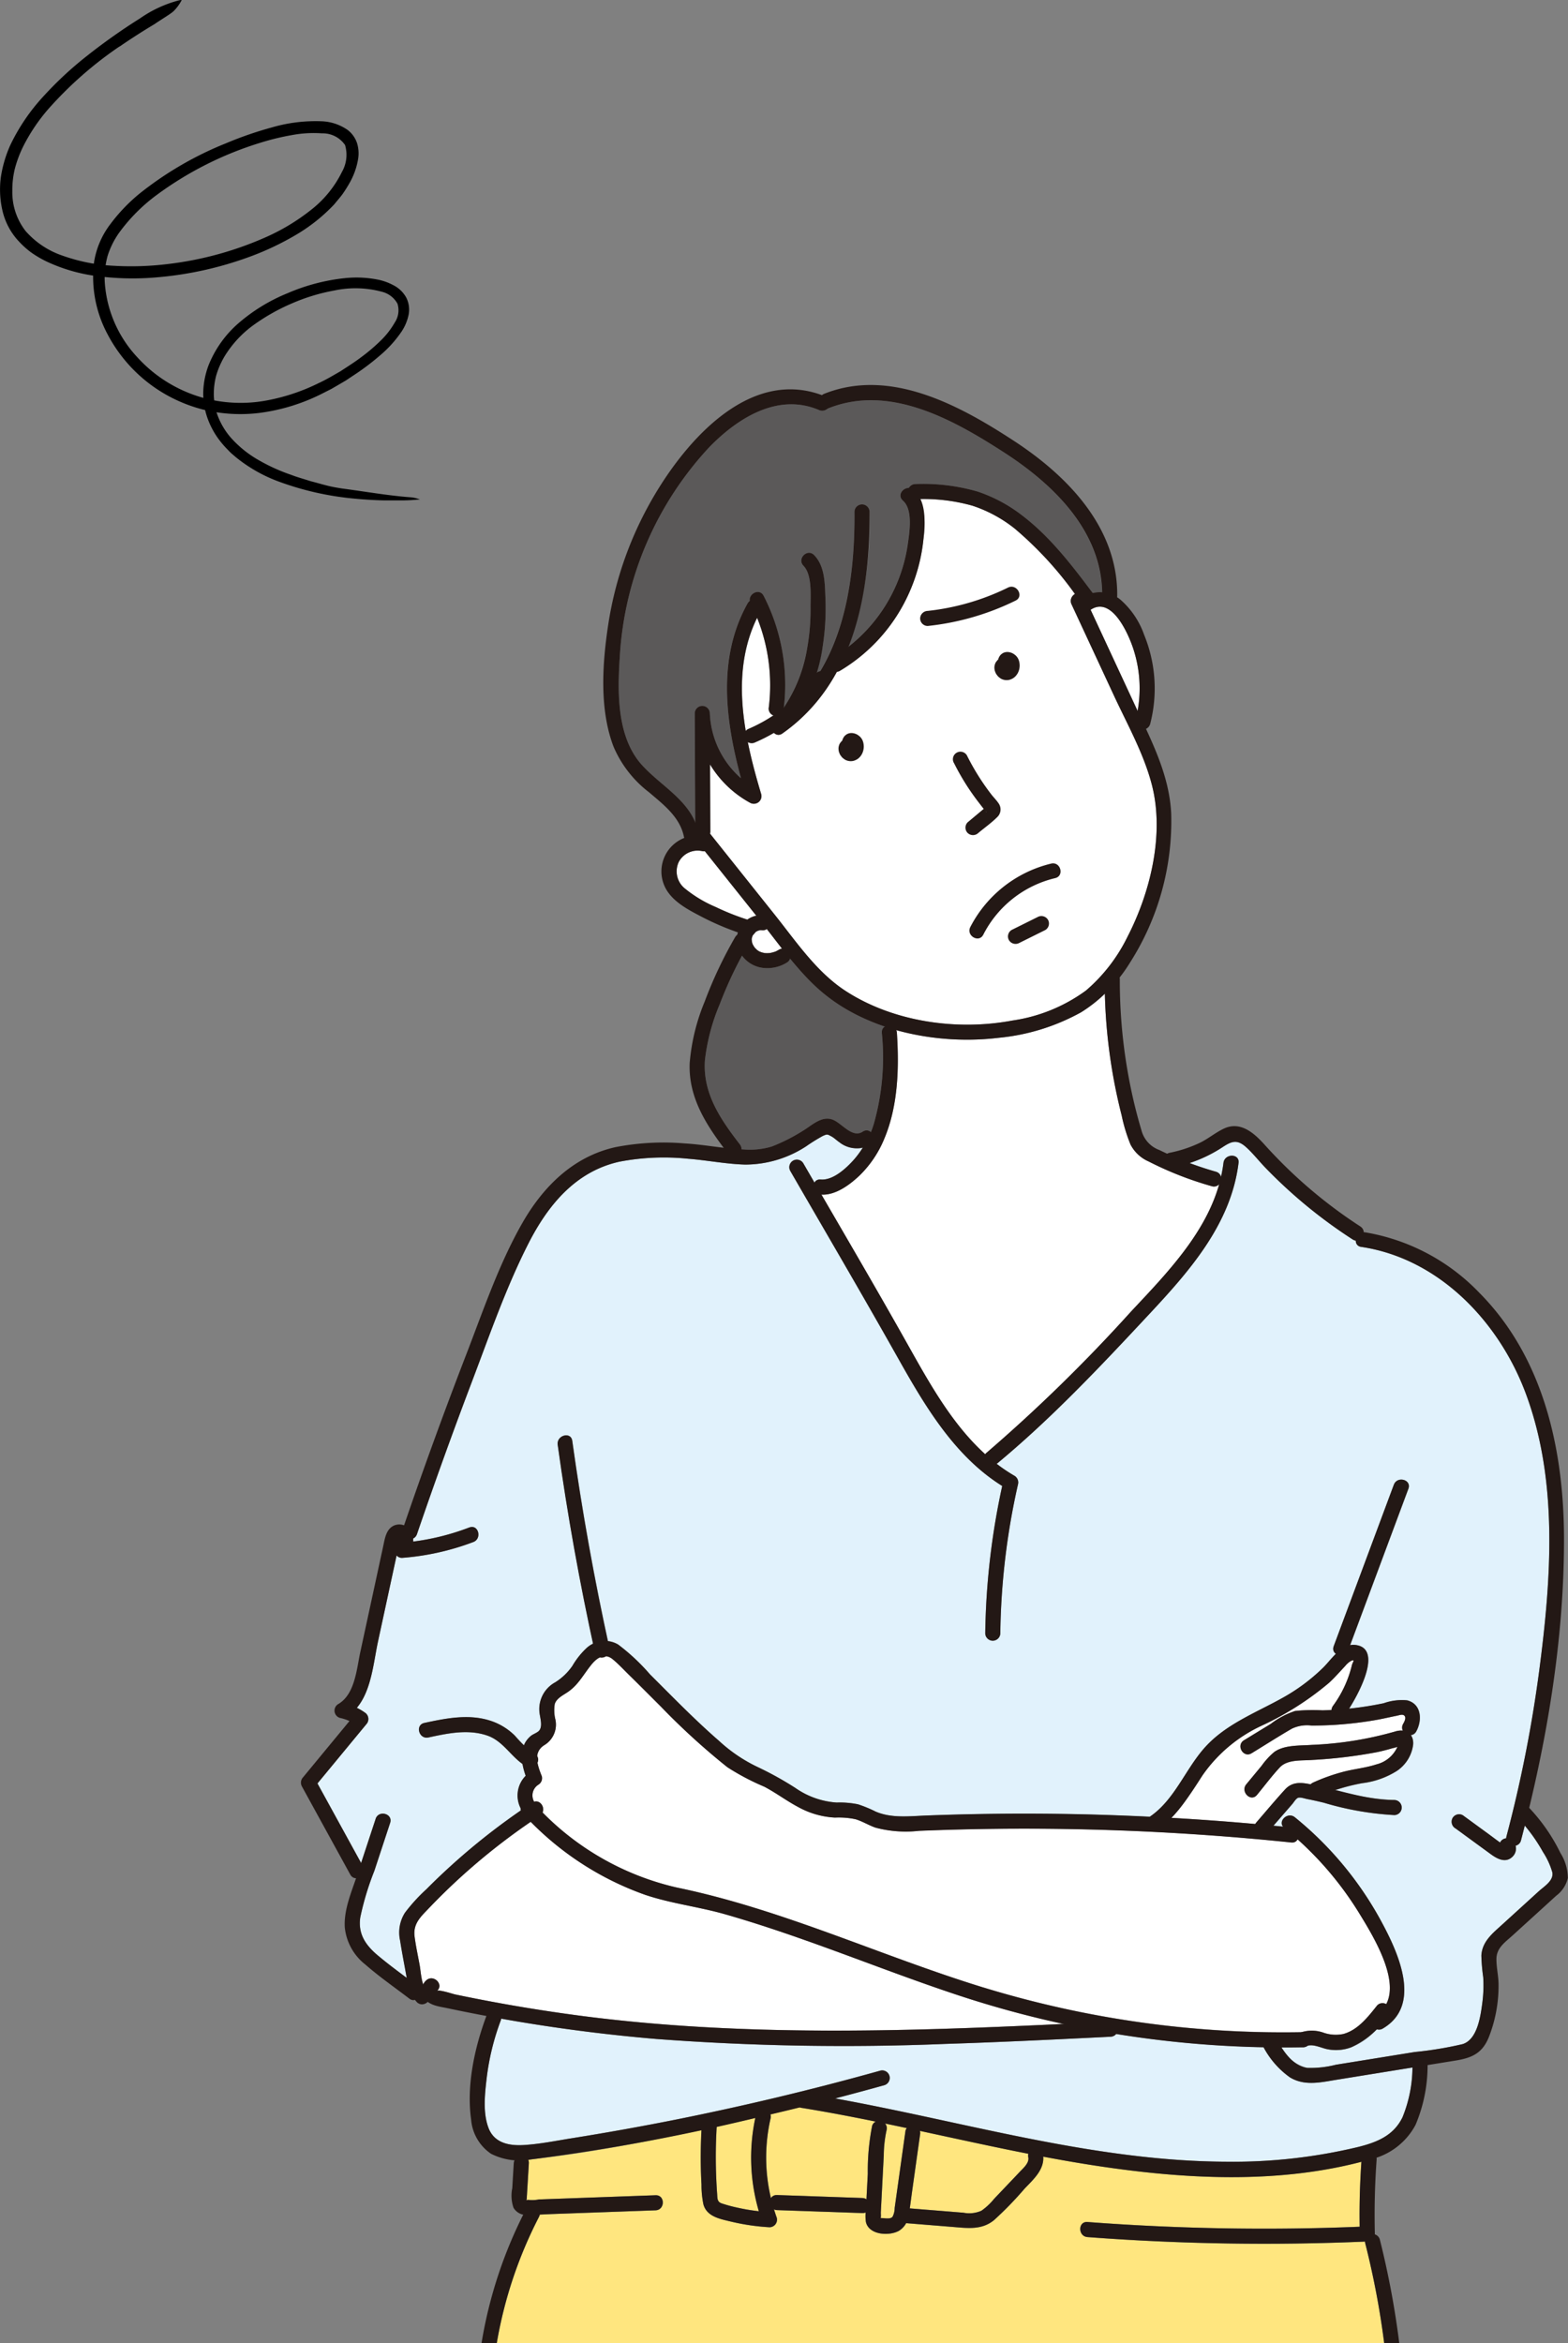
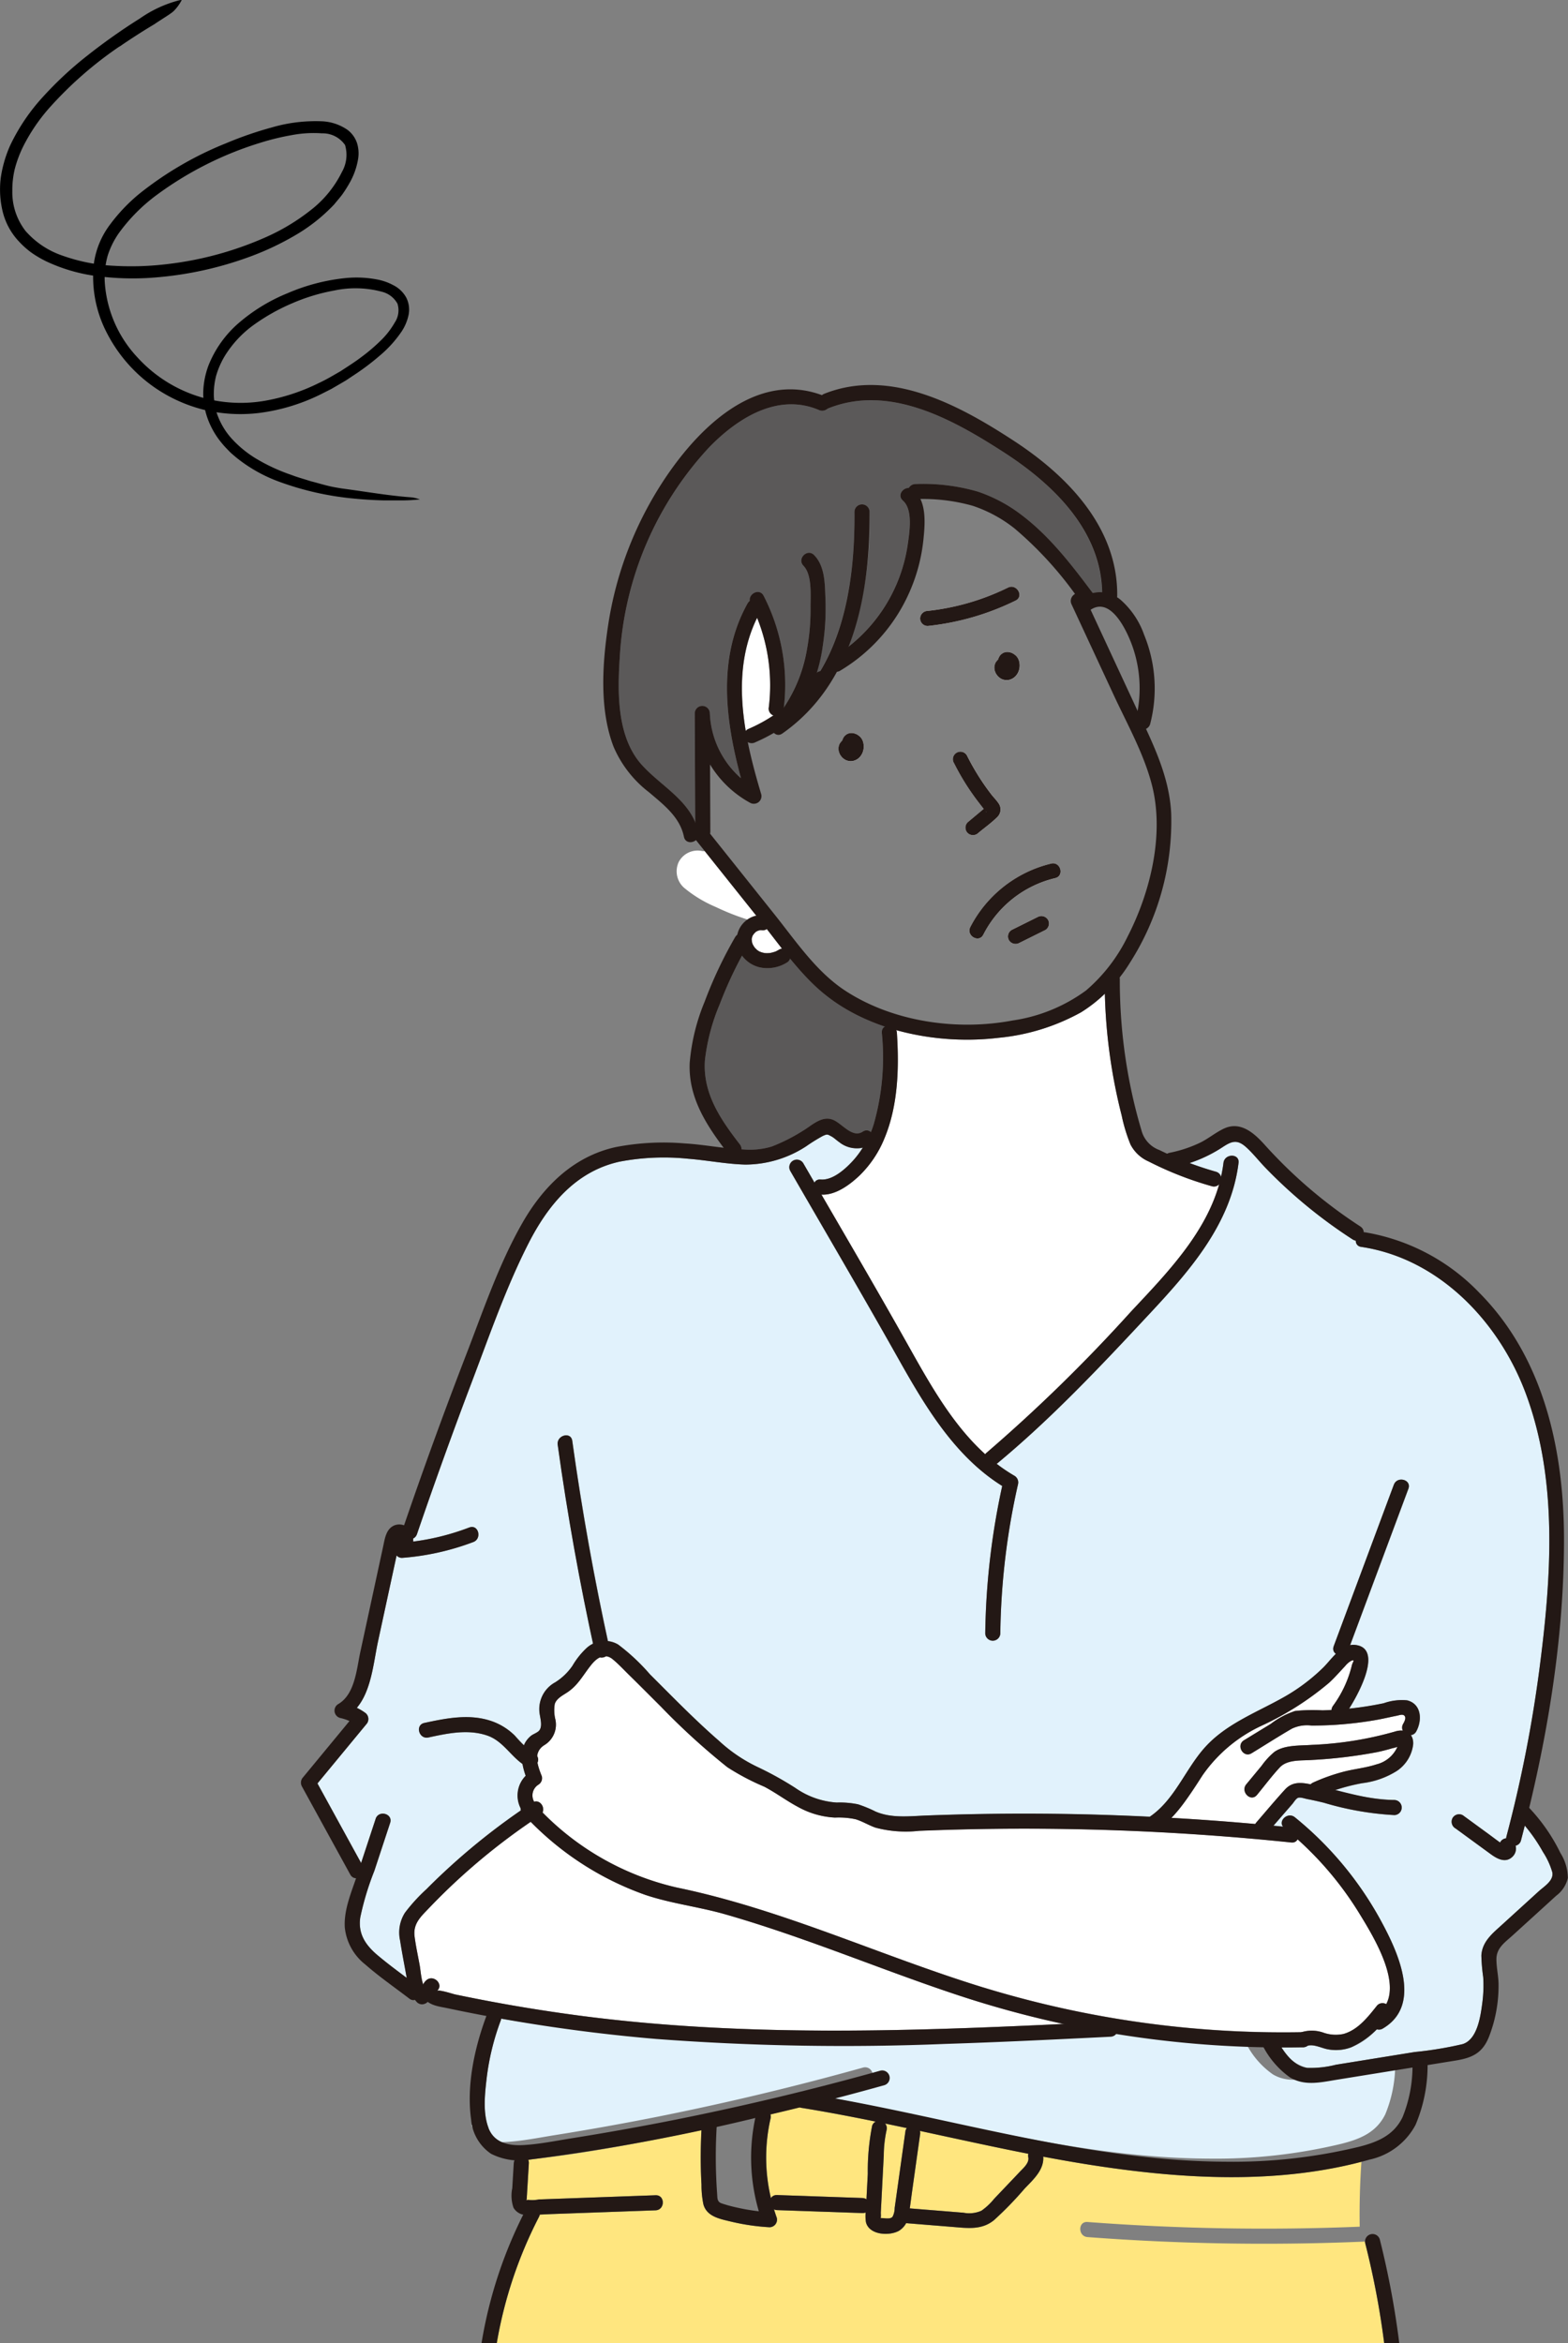
<svg xmlns="http://www.w3.org/2000/svg" width="192.873" height="288.181" viewBox="0 0 192.873 288.181">
  <rect x="0" y="0" width="192.873" height="288.181" fill="#808080" stroke="none" />
  <defs>
    <clipPath id="a">
      <rect width="51.658" height="61.54" fill="none" />
    </clipPath>
  </defs>
  <g transform="translate(12302 9139.354)">
    <g transform="translate(-12264.984 -9092)">
      <g transform="translate(0 0)">
        <path d="M769.8,705.682a29.523,29.523,0,0,1-9.88,2.869.954.954,0,0,0-.927.927.933.933,0,0,0,.927.927,32.1,32.1,0,0,0,10.816-3.123c1.071-.527.132-2.127-.936-1.6" transform="translate(-682.823 -680.774)" fill="#fff" />
        <path d="M661.85,885.662a1.394,1.394,0,0,0-.258-.354.818.818,0,0,0-.09-.08,1.956,1.956,0,0,0-.28-.2,1.546,1.546,0,0,0-.643-.186,1.148,1.148,0,0,0-.335.033l-.044.011a1.279,1.279,0,0,0-.25.106,1.22,1.22,0,0,0-.125.093.817.817,0,0,0-.126.106,1.378,1.378,0,0,0-.277.48.666.666,0,0,0,0,.1,1.009,1.009,0,0,0-.116.091,1.464,1.464,0,0,0-.1.127,1.176,1.176,0,0,0-.1.129,1.356,1.356,0,0,0-.172.613.569.569,0,0,0,0,.085,1.927,1.927,0,0,0,.047.326.694.694,0,0,0,.032.093,2.262,2.262,0,0,0,.132.3,1.6,1.6,0,0,0,.121.166,1.644,1.644,0,0,0,.141.171,1.728,1.728,0,0,0,.159.13,1.321,1.321,0,0,0,.172.123,1.447,1.447,0,0,0,1.061.14,2,2,0,0,0,.306-.122.744.744,0,0,0,.107-.057,1.585,1.585,0,0,0,.336-.276,1.845,1.845,0,0,0,.261-.364,2.165,2.165,0,0,0,.169-.426,2.378,2.378,0,0,0,.066-.466,2.27,2.27,0,0,0-.043-.459,1.59,1.59,0,0,0-.148-.427" transform="translate(-592.805 -842.043)" fill="#fff" />
        <path d="M674.464,907.542a.7.7,0,0,0,.173-.159l-.048.063-.125.1" transform="translate(-606.779 -862.328)" fill="#fff" />
        <path d="M852.677,786a.827.827,0,0,0-.09-.08,1.96,1.96,0,0,0-.279-.2,1.546,1.546,0,0,0-.643-.186,1.153,1.153,0,0,0-.335.033l-.044.011a1.283,1.283,0,0,0-.25.106,1.228,1.228,0,0,0-.125.094.813.813,0,0,0-.126.106,1.378,1.378,0,0,0-.277.48.7.7,0,0,0,0,.1,1.01,1.01,0,0,0-.116.092,1.421,1.421,0,0,0-.1.127,1.218,1.218,0,0,0-.1.129,1.361,1.361,0,0,0-.172.613.6.6,0,0,0,0,.085,1.941,1.941,0,0,0,.047.326.693.693,0,0,0,.031.094,2.288,2.288,0,0,0,.132.3,1.6,1.6,0,0,0,.121.166,1.626,1.626,0,0,0,.14.171,1.707,1.707,0,0,0,.159.129,1.322,1.322,0,0,0,.172.124,1.447,1.447,0,0,0,1.061.14,2,2,0,0,0,.306-.121.754.754,0,0,0,.107-.057,1.592,1.592,0,0,0,.336-.276,1.845,1.845,0,0,0,.261-.364,2.166,2.166,0,0,0,.169-.426,2.376,2.376,0,0,0,.066-.466,2.253,2.253,0,0,0-.043-.459,1.589,1.589,0,0,0-.148-.427,1.4,1.4,0,0,0-.258-.354" transform="translate(-764.714 -752.698)" fill="#fff" />
        <path d="M865.544,808.229a.694.694,0,0,0,.174-.159l-.048.063-.125.1" transform="translate(-778.683 -772.982)" fill="#fff" />
        <path d="M802.356,917.668c.766-.641,1.619-1.243,2.326-1.949a1.292,1.292,0,0,0,.211-1.63c-.26-.415-.637-.778-.938-1.165a28.974,28.974,0,0,1-3.007-4.809.927.927,0,0,0-1.6.936,29.831,29.831,0,0,0,1.836,3.175q.5.749,1.041,1.465.3.393.6.779c.063.079.127.157.19.234l-.1.086-.624.522-1.248,1.044a.934.934,0,0,0,0,1.311.947.947,0,0,0,1.311,0" transform="translate(-719.026 -862.579)" fill="#fff" />
        <path d="M839.6,981.04v-.024c.079.087.09.107,0,.024" transform="translate(-755.343 -928.572)" fill="#fff" />
        <path d="M829.423,1044.662a15.2,15.2,0,0,0-9.947,7.806c-.54,1.062,1.06,2,1.6.936a13.4,13.4,0,0,1,8.839-6.953c1.161-.273.67-2.062-.493-1.788" transform="translate(-737.14 -985.805)" fill="#fff" />
        <path d="M870.275,1109.335l-3.192,1.586a.933.933,0,0,0-.333,1.269.95.95,0,0,0,1.269.332l3.192-1.586a.933.933,0,0,0,.333-1.269.95.95,0,0,0-1.269-.333" transform="translate(-779.656 -1043.91)" fill="#fff" />
        <path d="M674.924,1219.3a20.368,20.368,0,0,0,1.088,3.586,4.557,4.557,0,0,0,2.228,2.088,42.185,42.185,0,0,0,7.811,3.055.815.815,0,0,0,.865-.236c-1.738,6.155-6.587,11.1-10.857,15.665a197.072,197.072,0,0,1-17.748,17.342.848.848,0,0,0-.15.188c-4.056-3.664-6.846-8.679-9.5-13.4-3.488-6.218-7.086-12.376-10.667-18.542,1.75.1,3.533-1.232,4.729-2.382a13.43,13.43,0,0,0,3.025-4.537c1.681-4.028,1.808-8.681,1.528-12.979a.951.951,0,0,0-.089-.328,32.8,32.8,0,0,0,12.607.949,25.963,25.963,0,0,0,10.154-3.148,15.928,15.928,0,0,0,2.912-2.276,66.925,66.925,0,0,0,2.06,14.956" transform="translate(-573.972 -1129.486)" fill="#fff" />
-         <path d="M552.758,652.052a20.607,20.607,0,0,1-5.112,6.625,20.173,20.173,0,0,1-9.036,3.691c-6.809,1.286-14.649.183-20.522-3.626-3.585-2.325-6.087-6.07-8.712-9.36l-7.977-10a.881.881,0,0,0,.041-.205q-.017-4.157-.034-8.314a12.926,12.926,0,0,0,4.937,4.726.938.938,0,0,0,1.362-1.047c-.622-2.078-1.211-4.236-1.649-6.42a1.061,1.061,0,0,0,.93.013,19.822,19.822,0,0,0,2.287-1.164.755.755,0,0,0,1.032.09,21.91,21.91,0,0,0,6.683-7.566.935.935,0,0,0,.356-.122,21.149,21.149,0,0,0,8.667-9.888,21.4,21.4,0,0,0,1.637-6.311,9.854,9.854,0,0,0-.38-4.934,21.363,21.363,0,0,1,6.43.813,16.809,16.809,0,0,1,5.193,2.817,41.92,41.92,0,0,1,7.383,8.05.974.974,0,0,0-.406,1.262l5.209,11.206c1.666,3.585,3.7,7.193,4.684,11.041,1.547,6.051-.193,13.169-3,18.621" transform="translate(-451.082 -584.21)" fill="#fff" />
        <path d="M555.545,1127.9l-.01,0a4.544,4.544,0,0,1-.6.173l-.12.021-.018,0c-.1.006-.205.014-.309.015-.077,0-.154,0-.231-.007l-.1-.009-.039-.007c-.1-.025-.2-.044-.3-.073-.047-.014-.345-.142-.132-.039a1.887,1.887,0,0,1-.459-.27l-.045-.044q-.1-.094-.2-.2c-.022-.024-.043-.05-.065-.075l-.006-.009c-.049-.079-.1-.154-.146-.235-.022-.04-.044-.081-.064-.123s-.025-.052-.026-.053c-.021-.06-.036-.124-.05-.174-.007-.026-.077-.292-.038-.144s-.006-.112-.007-.149a.762.762,0,0,1,.012-.275q-.03.205,0,.05.014-.064.032-.128t.041-.126l.006-.015a1.349,1.349,0,0,1,.105-.179c.017-.028.036-.054.055-.081l.04-.043a.912.912,0,0,0,.1-.108c.029-.028.058-.056.089-.082l.039-.033c.053-.034.115-.066.152-.086s.055-.028.083-.042l.235-.065c.028,0,.056,0,.085,0a1.887,1.887,0,0,1,.262.017.729.729,0,0,0,.512-.147c.622.8,1.244,1.609,1.876,2.415a.869.869,0,0,0-.377.117c-.089.053-.179.1-.272.151-.041.021-.083.041-.125.06" transform="translate(-497.131 -1058.25)" fill="#fff" />
        <path d="M542.462,743.83a22.339,22.339,0,0,1,1.416,11.139.867.867,0,0,0,.574.847,19.5,19.5,0,0,1-3.138,1.7.653.653,0,0,0-.249.2c-.791-4.716-.735-9.509,1.4-13.887" transform="translate(-486.346 -715.188)" fill="#fff" />
-         <path d="M973.156,735.22a15.594,15.594,0,0,1,.549,7.7l-.161-.343-5.619-12.086c2.6-1.745,4.639,2.952,5.23,4.73" transform="translate(-870.791 -702.844)" fill="#fff" />
        <path d="M392.39,521.918c-3.123-3.468-3-9.012-2.71-13.384a41.267,41.267,0,0,1,11-25.692c3.467-3.569,8.434-6.733,13.5-4.57a.978.978,0,0,0,1.08-.2c.023-.007.042,0,.065-.011,7.539-3,15.328,1.379,21.559,5.395,6.039,3.892,11.949,9.588,12.1,17.229a3.728,3.728,0,0,0-1.161.061c-2.583-3.445-5.241-6.918-8.7-9.541a18.6,18.6,0,0,0-5.415-2.9,24.1,24.1,0,0,0-7.71-.93.836.836,0,0,0-.788.5c-.767-.024-1.455.911-.729,1.527,1.29,1.1.81,3.953.595,5.438a19.3,19.3,0,0,1-1.686,5.548,19.564,19.564,0,0,1-5.578,6.97,45.094,45.094,0,0,0,2.582-16.589.928.928,0,0,0-1.855,0c.053,6.624-.794,13.9-4.231,19.622a.971.971,0,0,0-.436.214,23.275,23.275,0,0,0,.76-3.276,30.5,30.5,0,0,0,.334-5.89c-.072-1.807-.049-3.956-1.391-5.33-.835-.855-2.146.456-1.311,1.311,1.091,1.117.865,3.65.873,5.114a26.846,26.846,0,0,1-.414,5.018,19.5,19.5,0,0,1-2.883,7.343,23.921,23.921,0,0,0-2.48-13.778c-.491-.96-1.83-.285-1.686.637a.887.887,0,0,0-.3.32c-3.72,6.7-2.723,14.342-.808,21.441a11.143,11.143,0,0,1-3.823-7.959.928.928,0,0,0-1.855,0q.027,6.7.055,13.409c-1.258-2.995-4.424-4.673-6.561-7.045" transform="translate(-350.452 -475.196)" fill="#5b5959" />
        <path d="M461.391,1033.534a2.708,2.708,0,0,1-.7-3.209,2.619,2.619,0,0,1,2.87-1.347.946.946,0,0,0,.327.005l6.333,7.936a2.786,2.786,0,0,0-1.077.483,29.957,29.957,0,0,1-3.9-1.544,15.609,15.609,0,0,1-3.853-2.324" transform="translate(-414.22 -971.669)" fill="#fff" />
        <path d="M499.258,1180.88c-2.379-3.077-4.582-6.285-4.294-10.346a24.882,24.882,0,0,1,1.824-6.89,48.6,48.6,0,0,1,2.753-5.971,3.8,3.8,0,0,0,.326.409,3.764,3.764,0,0,0,2.339,1.113,4.549,4.549,0,0,0,2.809-.653.956.956,0,0,0,.4-.52,29.151,29.151,0,0,0,4.6,4.67,24.026,24.026,0,0,0,7.093,3.714.761.761,0,0,0-.389.753,30.054,30.054,0,0,1-.984,11.208c-.109.331-.236.658-.369.983a.783.783,0,0,0-.988-.036c-1.316.876-2.59-1.081-3.755-1.487-1.351-.47-2.553.757-3.623,1.394a22.127,22.127,0,0,1-3.814,1.926,9.259,9.259,0,0,1-3.446.362c-.093,0-.186-.016-.28-.021a.961.961,0,0,0-.207-.61" transform="translate(-445.27 -1087.5)" fill="#5b5959" />
        <path d="M27.706,1477.955c-1.5-1.262-2.469-2.635-2.175-4.684a34.691,34.691,0,0,1,1.728-5.717l1.948-5.914c.374-1.136-1.416-1.623-1.788-.493l-1.786,5.424-5.369-9.783,6-7.272a.947.947,0,0,0-.188-1.456,6.958,6.958,0,0,0-.979-.569c1.807-2.133,2.064-5.628,2.615-8.174l1.429-6.608.69-3.19c.055-.253.11-.506.164-.759a.783.783,0,0,0,.67.284,31.423,31.423,0,0,0,8.77-1.949c1.1-.421.625-2.215-.493-1.788a29.933,29.933,0,0,1-6.9,1.724,2.126,2.126,0,0,0,.009-.377.9.9,0,0,0,.457-.529q3.224-9.435,6.763-18.758c2.16-5.683,4.18-11.552,6.943-16.977,2.405-4.721,5.8-8.87,11.2-10.067a29.063,29.063,0,0,1,8.431-.363c2.347.183,4.665.651,7.023.719a13.742,13.742,0,0,0,7.5-2.24,22.152,22.152,0,0,1,2.067-1.286c.534-.227.528-.226,1.054.06.34.185.628.482.952.7a3.858,3.858,0,0,0,2.864.724,10.684,10.684,0,0,1-1.034,1.409c-.946,1.065-2.574,2.6-4.11,2.47a.74.74,0,0,0-.761.39q-.7-1.2-1.4-2.408a.928.928,0,0,0-1.6.936c4.431,7.668,8.915,15.308,13.257,23.027,3.317,5.9,6.964,12.08,12.835,15.747a90.212,90.212,0,0,0-2.094,18.143.928.928,0,0,0,1.855,0,87.781,87.781,0,0,1,2.175-18.339.953.953,0,0,0-.426-1.047,20.65,20.65,0,0,1-2.207-1.486c.025-.018.053-.021.077-.042,6.714-5.57,12.7-11.932,18.641-18.3,4.984-5.336,10.119-11.13,11.044-18.664.145-1.182-1.711-1.171-1.855,0-.071.577-.179,1.14-.3,1.7a.835.835,0,0,0-.6-.607q-1.659-.476-3.272-1.08a16.8,16.8,0,0,0,4.046-1.933c1.119-.74,1.8-1.011,2.91-.018.837.751,1.544,1.662,2.322,2.474a60.478,60.478,0,0,0,10.793,8.881.9.9,0,0,0,.393.142.718.718,0,0,0,.66.773c9.563,1.426,16.935,9.2,20.219,17.975,4.055,10.839,3.143,22.936,1.668,34.187a162.906,162.906,0,0,1-4.032,20.369.9.9,0,0,0-.013.22.827.827,0,0,0-.722.426c-.012.023-.013.051-.023.075-.461-.322-.909-.664-1.362-1l-3.231-2.36a.931.931,0,0,0-1.269.333.954.954,0,0,0,.333,1.269l4.372,3.193c.751.548,1.771,1.116,2.607.364a1.544,1.544,0,0,0,.453-1.41.814.814,0,0,0,.644-.621c.162-.613.309-1.235.465-1.852a20.083,20.083,0,0,1,2.246,3.249,9.227,9.227,0,0,1,1.152,2.5c.189,1.029-1.017,1.733-1.688,2.344l-4.513,4.11c-1.179,1.073-2.432,2.067-2.529,3.778a22.868,22.868,0,0,0,.227,2.655,16.2,16.2,0,0,1-.1,3.091c-.219,1.672-.6,4.586-2.44,5.15a45.3,45.3,0,0,1-5.905.973l-6.072.98-3.6.581a12.691,12.691,0,0,1-3.52.388,4.871,4.871,0,0,1-3.176-2.514q1.347,0,2.694-.022a.871.871,0,0,0,.5-.168c.719-.244,1.711.255,2.395.4a5.324,5.324,0,0,0,3.007-.229,8.483,8.483,0,0,0,3.1-2.2.85.85,0,0,0,.741-.08c5.048-2.931,1.771-9.667-.281-13.422a42.557,42.557,0,0,0-10.5-12.574c-.858-.7-2.043.392-1.441,1.153-.4-.04-.8-.074-1.205-.112l2.315-2.66c.177-.2.428-.638.678-.761.282-.138.87.08,1.161.135.683.13,1.361.284,2.036.447a37.273,37.273,0,0,0,8.7,1.524.928.928,0,0,0,0-1.854,29.977,29.977,0,0,1-7.253-1.225,26.378,26.378,0,0,1,3.29-.845,10.268,10.268,0,0,0,4.281-1.52,4.585,4.585,0,0,0,1.978-3.186,1.751,1.751,0,0,0-.267-1.184.828.828,0,0,0,.632-.437c.776-1.363.7-3.406-1.093-3.859a6.682,6.682,0,0,0-2.884.354c-1.292.269-2.6.483-3.908.628-.115.013-.231.019-.346.031,1.479-2.338,4.02-7.408.8-7.824a2.1,2.1,0,0,0-.68.027l7.172-19.245c.417-1.12-1.375-1.6-1.788-.493l-7.4,19.867a.754.754,0,0,0,.269.936c-.568.559-1.074,1.211-1.552,1.684a23.245,23.245,0,0,1-5.059,3.758c-3.328,1.855-7.034,3.246-9.605,6.183-2.349,2.683-3.664,6.366-6.692,8.412-2.741-.134-5.484-.245-8.228-.307q-6.366-.144-12.734-.032-3.241.057-6.481.18c-2.088.079-4.29.366-6.264-.483a15.694,15.694,0,0,0-2.165-.893,11.206,11.206,0,0,0-2.629-.218,10.022,10.022,0,0,1-5.072-1.791,41.2,41.2,0,0,0-4.718-2.611,18.959,18.959,0,0,1-4.673-3.179c-2.974-2.579-5.713-5.412-8.5-8.185a25.067,25.067,0,0,0-3.919-3.669,2.906,2.906,0,0,0-1.251-.428q-2.658-12.227-4.388-24.628c-.163-1.177-1.951-.676-1.788.493q1.71,12.322,4.358,24.484a4.517,4.517,0,0,0-.914.611,9.709,9.709,0,0,0-1.632,2.082,7.208,7.208,0,0,1-2.12,2.034,3.755,3.755,0,0,0-1.945,3.639c.054.651.441,1.719-.02,2.286-.231.284-.751.431-1.042.675a3,3,0,0,0-.7.842,2.968,2.968,0,0,0-.133.309c-.379-.387-.733-.8-1.118-1.187a7.551,7.551,0,0,0-3.1-1.867c-2.632-.824-5.409-.264-8.031.3-1.166.251-.673,2.039.493,1.788,2.37-.51,4.877-1.049,7.243-.234,1.863.641,2.805,2.4,4.332,3.484a8.9,8.9,0,0,0,.384,1.458,3.469,3.469,0,0,0-.6,4.013.825.825,0,0,0,.032.268,81.5,81.5,0,0,0-11.64,9.679,21.339,21.339,0,0,0-2.624,2.874,4.521,4.521,0,0,0-.608,3.431c.233,1.51.534,3.012.8,4.516l.014.08c-1.195-.894-2.394-1.788-3.533-2.746" transform="translate(-18.229 -1284.807)" fill="#e1f2fc" />
        <path d="M339.329,2057.049c-12.661-3.887-24.706-9.612-37.725-12.3a33.372,33.372,0,0,1-16.521-9.25c.276-.658-.317-1.52-1.036-1.3a1.547,1.547,0,0,1,.5-2.1.938.938,0,0,0,.426-1.047,8.784,8.784,0,0,1-.53-1.671.839.839,0,0,0-.036-.772,1.766,1.766,0,0,1,.86-1.37,2.939,2.939,0,0,0,1.375-3.162,4.745,4.745,0,0,1-.073-1.914c.236-.718,1.048-1.079,1.631-1.483,1.328-.922,1.934-2.219,2.937-3.424a3,3,0,0,1,.987-.815,1.024,1.024,0,0,0,.751-.136,1.52,1.52,0,0,1,.811.361c.735.6,1.4,1.327,2.082,1.993,1.3,1.277,2.587,2.575,3.88,3.863a85.164,85.164,0,0,0,8.151,7.425,29.4,29.4,0,0,0,4.533,2.391c1.437.751,2.736,1.74,4.169,2.5a10.465,10.465,0,0,0,4.536,1.3,10.073,10.073,0,0,1,2.521.2c.856.253,1.625.748,2.469,1.039a14.51,14.51,0,0,0,5.344.391q3.007-.122,6.017-.189,6.134-.134,12.271-.032,13.776.231,27.5,1.654a.726.726,0,0,0,.767-.392,40.915,40.915,0,0,1,7.618,9.128c1.5,2.453,4.974,7.994,3.286,11.149a.887.887,0,0,0-1.089.144c-1.119,1.4-2.343,3.014-4.154,3.52a4.547,4.547,0,0,1-2.509-.175,4.494,4.494,0,0,0-2.6-.049,125.905,125.905,0,0,1-39.151-5.486" transform="translate(-255.349 -1859.967)" fill="#fff" />
        <path d="M1088.293,2021.989a2.582,2.582,0,0,1,.747-.65c.524-.218.2.14.1.494a13.894,13.894,0,0,1-2.31,5.009.942.942,0,0,0-.192.53c-.376.02-.753.044-1.129.055a20.371,20.371,0,0,0-3.367.08,10.024,10.024,0,0,0-2.984,1.581l-3.3,2.016c-1.017.621-.086,2.226.936,1.6,1.648-1.007,3.279-2.054,4.95-3.023a4.345,4.345,0,0,1,2.425-.383q1.339,0,2.677-.074a46.523,46.523,0,0,0,5.186-.6c.881-.152,1.748-.359,2.624-.534.337-.068.84-.28,1.011.116.115.266-.125.7-.248.912a.841.841,0,0,0-.037.809,2.341,2.341,0,0,0-.964.114,43.519,43.519,0,0,1-10.186,1.634c-1.475.113-3.4-.022-4.654.879a9.131,9.131,0,0,0-1.559,1.7l-1.879,2.271c-.755.913.55,2.232,1.311,1.312.925-1.119,1.807-2.306,2.792-3.372.948-1.025,2.682-.836,3.988-.937a59.566,59.566,0,0,0,8.011-.964c.62-.133,1.235-.288,1.842-.47.044-.013.372-.09.639-.171l0,.012a3.822,3.822,0,0,1-2.588,2.142c-1.262.413-2.6.544-3.884.862a23.422,23.422,0,0,0-3.883,1.366.877.877,0,0,0-.309.222c-1.167-.237-2.259-.353-3.168.644-1.205,1.322-2.352,2.7-3.526,4.051a.912.912,0,0,0-.109.19q-5.159-.462-10.33-.758a35.262,35.262,0,0,0,3.844-5.255,18.129,18.129,0,0,1,7.227-6.07,36.622,36.622,0,0,0,8.335-5.3c.7-.644,1.309-1.351,1.96-2.041" transform="translate(-959.858 -1864.435)" fill="#fff" />
        <path d="M144.068,2240.474c-.25-.053-2-.634-2.234-.433.9-.781-.412-2.088-1.311-1.311a1.59,1.59,0,0,0-.384.5,14.12,14.12,0,0,1-.409-2.232c-.216-1.214-.491-2.432-.648-3.655-.2-1.567.736-2.408,1.741-3.459q1.219-1.277,2.494-2.5a79.122,79.122,0,0,1,10.077-8.143,36.7,36.7,0,0,0,14.057,8.979c3.2,1.079,6.609,1.465,9.861,2.4,3.268.937,6.5,2.01,9.7,3.14,6.429,2.267,12.77,4.784,19.248,6.911a125.564,125.564,0,0,0,12.718,3.424c-19.758.942-39.593,1.571-59.26-.971q-4.608-.6-9.184-1.406-2.125-.375-4.242-.795-1.114-.22-2.226-.453" transform="translate(-125.1 -2042.542)" fill="#fff" />
-         <path d="M225.787,2473.776c-.726-1.889-.448-4.254-.218-6.213a30.407,30.407,0,0,1,1.733-7.037.842.842,0,0,0,.03-.195c.7.125,1.405.259,2.11.376q8.42,1.408,16.937,2.13a307.509,307.509,0,0,0,35.58.612c6.786-.215,13.567-.549,20.348-.884a.89.89,0,0,0,.684-.35c.084.014.166.032.25.045a128.25,128.25,0,0,0,17.879,1.587,10.432,10.432,0,0,0,3.236,3.711c1.793,1.087,3.758.618,5.7.3l9.366-1.512a16.156,16.156,0,0,1-1.214,6.117c-1.1,2.267-3.156,3.085-5.479,3.663a66.117,66.117,0,0,1-16.286,1.805c-11.175-.057-22.152-2.346-33.027-4.7-5.005-1.084-10.011-2.169-15.05-3.083,2.041-.531,4.081-1.064,6.112-1.632a.928.928,0,0,0-.493-1.789q-12.4,3.465-25.039,6-6.424,1.282-12.9,2.315c-1.96.313-3.949.722-5.932.839-1.8.106-3.619-.24-4.335-2.1" transform="translate(-202.708 -2259.432)" fill="#e1f2fc" />
+         <path d="M225.787,2473.776c-.726-1.889-.448-4.254-.218-6.213a30.407,30.407,0,0,1,1.733-7.037.842.842,0,0,0,.03-.195q8.42,1.408,16.937,2.13a307.509,307.509,0,0,0,35.58.612c6.786-.215,13.567-.549,20.348-.884a.89.89,0,0,0,.684-.35c.084.014.166.032.25.045a128.25,128.25,0,0,0,17.879,1.587,10.432,10.432,0,0,0,3.236,3.711c1.793,1.087,3.758.618,5.7.3l9.366-1.512a16.156,16.156,0,0,1-1.214,6.117c-1.1,2.267-3.156,3.085-5.479,3.663a66.117,66.117,0,0,1-16.286,1.805c-11.175-.057-22.152-2.346-33.027-4.7-5.005-1.084-10.011-2.169-15.05-3.083,2.041-.531,4.081-1.064,6.112-1.632a.928.928,0,0,0-.493-1.789q-12.4,3.465-25.039,6-6.424,1.282-12.9,2.315c-1.96.313-3.949.722-5.932.839-1.8.106-3.619-.24-4.335-2.1" transform="translate(-202.708 -2259.432)" fill="#e1f2fc" />
        <path d="M760.843,2601.244c.143.693-.631,1.344-1.054,1.792q-.837.886-1.68,1.767l-1.47,1.546a7.607,7.607,0,0,1-1.568,1.468,3.74,3.74,0,0,1-2.21.242c-.726-.056-1.452-.118-2.178-.177l-4.422-.358c.1-.711.2-1.424.3-2.135l.971-6.923a1.268,1.268,0,0,0-.029-.469c4.447.957,8.891,1.934,13.354,2.809a.946.946,0,0,0-.012.436" transform="translate(-671.372 -2383.285)" fill="#ffe67f" />
        <path d="M582.8,2577.113q-.079,1.523-.158,3.045c0,.035,0,.071-.005.105a.889.889,0,0,0-.491-.171l-10.51-.365a.792.792,0,0,0-.736.38,21.478,21.478,0,0,1-.055-9.785.891.891,0,0,0-.037-.516c1.219-.286,2.436-.583,3.652-.883a.848.848,0,0,0,.236.09c3.032.491,6.047,1.066,9.055,1.679a.84.84,0,0,0-.42.546,28.748,28.748,0,0,0-.531,5.873" transform="translate(-513.076 -2357.127)" fill="#ffe67f" />
-         <path d="M508.66,2583.188q2.384-.526,4.755-1.067a23.448,23.448,0,0,0,.424,11.46,23.69,23.69,0,0,1-2.653-.43,17.714,17.714,0,0,1-1.909-.519c-.584-.2-.527-.624-.569-1.2a63.112,63.112,0,0,1-.049-8.249" transform="translate(-457.514 -2369)" fill="#ffe67f" />
        <path d="M710.532,2600.656a2.1,2.1,0,0,0,.027-.631l.036-.7.17-3.28q.079-1.524.158-3.046a15.189,15.189,0,0,1,.349-3.154.838.838,0,0,0-.169-.789q1.319.274,2.637.552a.659.659,0,0,0-.143.323l-.889,6.336q-.222,1.584-.444,3.168a2.331,2.331,0,0,1-.259,1.075c-.205.25-.612.21-.9.2a4.923,4.923,0,0,0-.507-.035l-.065-.018" transform="translate(-639.227 -2375.238)" fill="#ffe67f" />
        <path d="M267.316,2623.061H240.081a53.256,53.256,0,0,1,5.194-15.526.934.934,0,0,0,.078-.272c.58-.025,1.159-.055,1.737-.076l12.515-.45c1.19-.043,1.2-1.9,0-1.854l-10.512.378-2.5.09-1.335.048a4.205,4.205,0,0,1-1.335.048q-.312.088-.158-.063.007-.281.027-.56c.023-.43.051-.86.077-1.29l.154-2.58a.844.844,0,0,0-.093-.443c.113-.011.227-.02.339-.033,7.026-.8,14.05-2.125,21-3.625-.074,1.409-.113,2.82-.092,4.231q.018,1.244.087,2.488a11.913,11.913,0,0,0,.233,2.417c.409,1.513,2.007,1.8,3.332,2.121a27.023,27.023,0,0,0,4.8.709.932.932,0,0,0,.894-1.174c-.122-.338-.224-.681-.329-1.023a.949.949,0,0,0,.361.086l10.51.365a.908.908,0,0,0,.4-.073,3.778,3.778,0,0,0,.028,1.2c.392,1.577,2.841,1.725,4.049,1.063a2.178,2.178,0,0,0,.887-.947l5.809.471c1.792.145,3.5.381,4.992-.828a42.394,42.394,0,0,0,3.756-3.864c1.079-1.135,2.41-2.317,2.3-3.964,1.9.359,3.811.7,5.727,1,10.944,1.719,22.585,2.456,33.425-.371q-.28,3.989-.215,7.987a288.479,288.479,0,0,1-33.482-.576c-1.19-.09-1.185,1.765,0,1.855a288.49,288.49,0,0,0,34.15.551.891.891,0,0,0,.012.213,102.743,102.743,0,0,1,2.327,12.271Z" transform="translate(-215.988 -2382.254)" fill="#ffe67f" />
        <path d="M479.1,743.118l8.279,10.374c2.542,3.185,4.947,6.726,8.194,9.245,5.746,4.458,13.978,5.945,21.077,5.088a25.967,25.967,0,0,0,10.153-3.148,18.923,18.923,0,0,0,6.008-6.111,32.315,32.315,0,0,0,5.059-18.3c-.219-4.7-2.348-8.806-4.292-12.989l-6.367-13.7c-.5-1.081-2.1-.14-1.6.936l5.21,11.206c1.666,3.584,3.7,7.193,4.684,11.041,1.546,6.051-.193,13.169-3,18.621a20.611,20.611,0,0,1-5.112,6.625,20.175,20.175,0,0,1-9.036,3.691c-6.809,1.286-14.649.182-20.522-3.626-3.585-2.325-6.087-6.07-8.712-9.36l-8.707-10.911c-.744-.933-2.049.387-1.311,1.311" transform="translate(-430.822 -687.546)" fill="#231815" />
        <path d="M551.95,809.3A18.971,18.971,0,0,1,543.7,816a.933.933,0,0,0-.333,1.269.952.952,0,0,0,1.269.333,20.665,20.665,0,0,0,8.918-7.368.927.927,0,0,0-1.6-.936" transform="translate(-488.729 -773.674)" fill="#231815" />
        <path d="M759.917,710.406a32.091,32.091,0,0,0,10.816-3.123c1.071-.527.132-2.127-.936-1.6a29.519,29.519,0,0,1-9.88,2.869.954.954,0,0,0-.927.927.933.933,0,0,0,.927.927" transform="translate(-682.823 -680.774)" fill="#231815" />
        <path d="M659.547,885.661a1.766,1.766,0,0,0-.247.194,1.482,1.482,0,0,0-.1.127,1.215,1.215,0,0,0-.1.129,1.359,1.359,0,0,0-.172.613.586.586,0,0,0,0,.085,1.933,1.933,0,0,0,.047.326.694.694,0,0,0,.031.093,2.259,2.259,0,0,0,.132.3,1.592,1.592,0,0,0,.121.166,1.659,1.659,0,0,0,.14.171,1.73,1.73,0,0,0,.159.129,1.322,1.322,0,0,0,.173.124,1.447,1.447,0,0,0,1.061.14,1.981,1.981,0,0,0,.306-.121.745.745,0,0,0,.107-.057,1.581,1.581,0,0,0,.336-.276,1.844,1.844,0,0,0,.261-.364,2.174,2.174,0,0,0,.169-.426,2.39,2.39,0,0,0,.066-.466,2.27,2.27,0,0,0-.043-.459,1.6,1.6,0,0,0-.148-.427,1.394,1.394,0,0,0-.258-.354.845.845,0,0,0-.09-.08,1.955,1.955,0,0,0-.28-.2,1.544,1.544,0,0,0-.643-.186,1.148,1.148,0,0,0-.335.033l-.044.011a1.289,1.289,0,0,0-.25.106,1.215,1.215,0,0,0-.125.094.82.82,0,0,0-.126.106,1.378,1.378,0,0,0-.277.48.7.7,0,0,0-.017.37.69.69,0,0,0,.11.345.927.927,0,0,0,1.269.333l.188-.145a.927.927,0,0,0,.238-.409l.006-.015-.093.221a.33.33,0,0,1,.029-.051l-.145.188a.261.261,0,0,1,.036-.038l-.188.145a.245.245,0,0,1,.055-.032l-.222.093a.318.318,0,0,1,.05-.013l-.246.033a.369.369,0,0,1,.1,0l-.246-.033a.547.547,0,0,1,.117.034l-.221-.094a.746.746,0,0,1,.143.083l-.188-.145a.765.765,0,0,1,.134.132l-.145-.188a.615.615,0,0,1,.075.13l-.093-.222a.942.942,0,0,1,.05.209l-.033-.247a1.171,1.171,0,0,1,0,.3l.033-.247a1.139,1.139,0,0,1-.072.265l.094-.222a.976.976,0,0,1-.115.2l.145-.188a.806.806,0,0,1-.133.135l.188-.145a.717.717,0,0,1-.149.087l.221-.094a.672.672,0,0,1-.133.038l.246-.033a.494.494,0,0,1-.124,0l.246.033a.551.551,0,0,1-.118-.032l.222.093a.643.643,0,0,1-.134-.077l.188.145a.753.753,0,0,1-.134-.135l.145.188a.774.774,0,0,1-.087-.149l.093.222a.635.635,0,0,1-.044-.159l.033.247a.516.516,0,0,1,0-.114l-.033.247a.419.419,0,0,1,.025-.094l-.094.222a.411.411,0,0,1,.042-.073l-.145.188a.416.416,0,0,1,.074-.073l-.188.145.013-.009a1.037,1.037,0,0,0,.426-.554.946.946,0,0,0-.093-.714.935.935,0,0,0-.554-.426.913.913,0,0,0-.715.094" transform="translate(-592.804 -842.044)" fill="#231815" />
        <path d="M850.633,786.349a1.749,1.749,0,0,0-.247.195,1.49,1.49,0,0,0-.1.127,1.226,1.226,0,0,0-.1.129,1.359,1.359,0,0,0-.172.613.569.569,0,0,0,0,.085,1.923,1.923,0,0,0,.047.326.682.682,0,0,0,.032.094,2.251,2.251,0,0,0,.132.3,1.633,1.633,0,0,0,.121.166,1.657,1.657,0,0,0,.14.171,1.731,1.731,0,0,0,.159.13,1.329,1.329,0,0,0,.172.123,1.446,1.446,0,0,0,1.061.14,2.024,2.024,0,0,0,.306-.121.751.751,0,0,0,.107-.057,1.592,1.592,0,0,0,.336-.276,1.839,1.839,0,0,0,.261-.364,2.168,2.168,0,0,0,.169-.426,2.391,2.391,0,0,0,.066-.466,2.268,2.268,0,0,0-.043-.459,1.594,1.594,0,0,0-.148-.427,1.4,1.4,0,0,0-.258-.354.845.845,0,0,0-.09-.08,1.962,1.962,0,0,0-.28-.2,1.545,1.545,0,0,0-.643-.186,1.151,1.151,0,0,0-.335.033l-.044.011a1.275,1.275,0,0,0-.25.106,1.224,1.224,0,0,0-.126.094.823.823,0,0,0-.126.106,1.378,1.378,0,0,0-.277.48.7.7,0,0,0-.017.37.689.689,0,0,0,.11.345.927.927,0,0,0,1.269.333l.188-.145a.927.927,0,0,0,.238-.409l.006-.015-.093.221a.331.331,0,0,1,.029-.051l-.145.188a.286.286,0,0,1,.036-.038l-.188.145a.245.245,0,0,1,.055-.032l-.222.093a.3.3,0,0,1,.05-.013l-.247.033a.366.366,0,0,1,.1,0l-.247-.033a.555.555,0,0,1,.117.034l-.221-.094a.746.746,0,0,1,.143.083l-.188-.145a.764.764,0,0,1,.134.132l-.145-.188a.618.618,0,0,1,.075.13l-.093-.222a.943.943,0,0,1,.051.209l-.033-.247a1.174,1.174,0,0,1,0,.3l.033-.247a1.148,1.148,0,0,1-.072.265l.094-.222a.969.969,0,0,1-.115.2l.145-.188a.807.807,0,0,1-.134.135l.188-.145a.713.713,0,0,1-.149.086l.221-.093a.653.653,0,0,1-.133.038l.247-.033a.492.492,0,0,1-.124,0l.247.033a.552.552,0,0,1-.118-.032l.221.093a.647.647,0,0,1-.134-.077l.188.145a.757.757,0,0,1-.134-.135l.145.188a.782.782,0,0,1-.087-.149l.093.222a.648.648,0,0,1-.044-.159l.033.247a.521.521,0,0,1,0-.114l-.033.247a.434.434,0,0,1,.025-.094l-.094.221a.415.415,0,0,1,.042-.073l-.145.188a.421.421,0,0,1,.075-.074l-.188.145.013-.009A1.036,1.036,0,0,0,852,787.4a.947.947,0,0,0-.094-.714.936.936,0,0,0-.554-.426.913.913,0,0,0-.715.094" transform="translate(-764.714 -752.698)" fill="#231815" />
        <path d="M799.346,909.052a29.855,29.855,0,0,0,1.836,3.175q.5.748,1.041,1.465.3.393.6.779.14.175.283.349l.143.173q.183.2.027.055v-.493c.053-.209.1-.151-.055-.024-.1.088-.208.174-.312.261l-.624.522-1.248,1.044a.934.934,0,0,0,0,1.311.947.947,0,0,0,1.311,0c.766-.641,1.619-1.243,2.326-1.949a1.292,1.292,0,0,0,.211-1.63c-.26-.415-.637-.778-.938-1.165a28.979,28.979,0,0,1-3.007-4.809.927.927,0,0,0-1.6.936" transform="translate(-719.026 -862.58)" fill="#231815" />
        <path d="M821.076,1053.4a13.4,13.4,0,0,1,8.839-6.953c1.161-.273.67-2.062-.493-1.788a15.2,15.2,0,0,0-9.947,7.806c-.539,1.062,1.06,2,1.6.936" transform="translate(-737.139 -985.805)" fill="#231815" />
        <path d="M868.02,1112.524l3.192-1.586a.933.933,0,0,0,.333-1.269.95.95,0,0,0-1.269-.333l-3.192,1.586a.933.933,0,0,0-.333,1.269.95.95,0,0,0,1.269.333" transform="translate(-779.656 -1043.91)" fill="#231815" />
-         <path d="M447.485,1010.7a4.426,4.426,0,0,0-4.849,6.59c.956,1.558,2.773,2.479,4.343,3.3a33.165,33.165,0,0,0,5.564,2.274c1.143.351,1.632-1.438.493-1.788a30.309,30.309,0,0,1-4.359-1.7,15.606,15.606,0,0,1-3.853-2.324,2.708,2.708,0,0,1-.7-3.209,2.619,2.619,0,0,1,2.87-1.347c1.163.254,1.66-1.533.493-1.788" transform="translate(-397.653 -955.177)" fill="#231815" />
        <path d="M537.359,1107.98a3.042,3.042,0,0,0-3.192,3.056,3.525,3.525,0,0,0,.992,2.324,3.765,3.765,0,0,0,2.339,1.113,4.552,4.552,0,0,0,2.809-.652.927.927,0,1,0-.936-1.6c-.089.053-.179.1-.272.151q-.07.035-.141.067.154-.062.006,0a4.567,4.567,0,0,1-.6.173c-.051.01-.1.019-.153.027q.178-.022.016,0c-.1.005-.205.014-.309.015q-.116,0-.231-.007-.077-.005-.153-.014.179.025.019,0c-.1-.025-.2-.044-.3-.073-.047-.014-.345-.142-.132-.039a1.78,1.78,0,0,1-.477-.282c.158.158.012,0-.027-.032q-.1-.094-.2-.2-.047-.052-.09-.106.11.146.02.021c-.049-.078-.1-.154-.146-.235-.022-.04-.044-.081-.064-.122q-.065-.14.01.033a.9.9,0,0,1-.086-.26c-.007-.026-.077-.292-.038-.144s-.007-.112-.007-.149a.757.757,0,0,1,.012-.275q-.029.2,0,.05c.009-.043.02-.086.032-.129s.026-.084.041-.126q.055-.143-.017.038c-.006-.055.1-.187.128-.232s.049-.075.074-.11q-.118.148-.022.031c.045-.049.089-.1.137-.145q.048-.046.1-.09.117-.1-.032.022c.033-.056.166-.11.222-.141q.058-.031.117-.059-.183.074-.04.019l.25-.07q.154-.027-.054,0c.043,0,.087-.006.13-.007a1.924,1.924,0,0,1,.262.017.929.929,0,0,0,.927-.927.956.956,0,0,0-.927-.927" transform="translate(-480.56 -1042.778)" fill="#231815" />
        <path d="M955.48,714.376c2.619-1.81,4.671,2.925,5.264,4.711a15.585,15.585,0,0,1,.3,8.848.928.928,0,0,0,1.788.493,17.383,17.383,0,0,0-.73-10.986,10.245,10.245,0,0,0-2.886-4.307,4,4,0,0,0-4.671-.361c-.975.674-.049,2.282.936,1.6" transform="translate(-858.379 -686.711)" fill="#231815" />
        <path d="M398.073,464.632c-9.648-4.121-18,6.1-22.048,13.6a44.391,44.391,0,0,0-4.81,14.309c-.735,4.8-1.129,10.468.642,15.093a13.957,13.957,0,0,0,4.363,5.606c1.787,1.524,3.8,3.042,4.294,5.471.237,1.169,2.024.674,1.788-.493-.779-3.848-4.536-5.645-6.962-8.339-3.123-3.468-3-9.012-2.71-13.384a41.267,41.267,0,0,1,11-25.692c3.467-3.569,8.434-6.733,13.5-4.57,1.085.464,2.031-1.133.936-1.6" transform="translate(-333.403 -463.157)" fill="#231815" />
        <path d="M484.645,750.248q-.03-7.306-.06-14.612h-1.855a13.084,13.084,0,0,0,6.817,11.024.938.938,0,0,0,1.362-1.047c-2.176-7.266-4-15.491-.093-22.523.58-1.044-1.021-1.981-1.6-.936-4.163,7.494-2.423,16.177-.094,23.952l1.362-1.047a11.2,11.2,0,0,1-5.9-9.422.928.928,0,0,0-1.855,0q.03,7.306.06,14.612a.928.928,0,0,0,1.855,0" transform="translate(-434.287 -695.278)" fill="#231815" />
        <path d="M550.179,713.456a22.229,22.229,0,0,1,2.22,12.924.933.933,0,0,0,.927.927.95.95,0,0,0,.927-.927,23.918,23.918,0,0,0-2.473-13.86c-.544-1.063-2.144-.126-1.6.936" transform="translate(-494.866 -686.6)" fill="#231815" />
        <path d="M580.6,612.225c1.091,1.117.865,3.65.873,5.114a26.845,26.845,0,0,1-.414,5.018,18.562,18.562,0,0,1-4.177,9.042c-.655.742.211,2.1,1.124,1.456,8.788-6.154,10.806-17.228,10.725-27.281a.928.928,0,0,0-1.855,0c.075,9.314-1.6,19.935-9.806,25.679l1.124,1.456a20.573,20.573,0,0,0,4.776-10.576,30.489,30.489,0,0,0,.334-5.89c-.072-1.807-.049-3.956-1.391-5.33-.835-.855-2.146.456-1.311,1.311" transform="translate(-518.787 -590)" fill="#231815" />
        <path d="M655.659,586.13c1.29,1.1.81,3.953.6,5.438a19.518,19.518,0,0,1-9.3,13.92.928.928,0,0,0,.936,1.6,21.149,21.149,0,0,0,8.667-9.888,21.4,21.4,0,0,0,1.637-6.311c.195-1.932.425-4.674-1.22-6.071-.9-.768-2.223.537-1.311,1.311" transform="translate(-581.624 -571.924)" fill="#231815" />
        <path d="M744.83,581.6a22.664,22.664,0,0,1,7.063.813,16.808,16.808,0,0,1,5.193,2.817,45.185,45.185,0,0,1,7.975,8.836c.708.944,2.318.02,1.6-.936-2.586-3.449-5.247-6.928-8.707-9.554a18.6,18.6,0,0,0-5.415-2.9,24.11,24.11,0,0,0-7.71-.93.928.928,0,0,0,0,1.855" transform="translate(-669.278 -567.568)" fill="#231815" />
        <path d="M636.529,461.282c7.539-3,15.328,1.38,21.559,5.395,6.165,3.973,12.211,9.82,12.116,17.7a.928.928,0,0,0,1.854,0c.1-8.416-6.1-14.776-12.7-19.087-6.684-4.37-15.207-9.026-23.325-5.8-1.1.435-.618,2.23.493,1.788" transform="translate(-571.65 -458.42)" fill="#231815" />
        <path d="M482.032,1130.609a52.632,52.632,0,0,0-3.779,7.991,25.029,25.029,0,0,0-1.833,7.5c-.2,4.443,2.256,7.979,4.855,11.341.729.943,2.033-.378,1.311-1.311-2.379-3.077-4.582-6.285-4.294-10.347a24.888,24.888,0,0,1,1.824-6.89,49.768,49.768,0,0,1,3.516-7.347.928.928,0,0,0-1.6-.936" transform="translate(-428.599 -1062.748)" fill="#231815" />
        <path d="M636.668,1244.213a30.048,30.048,0,0,1-.984,11.208,12.324,12.324,0,0,1-2.421,4.367c-.946,1.065-2.574,2.6-4.11,2.47-1.189-.1-1.182,1.751,0,1.854,1.778.156,3.6-1.214,4.818-2.383a13.428,13.428,0,0,0,3.025-4.537c1.681-4.028,1.808-8.681,1.528-12.978-.077-1.185-1.932-1.194-1.855,0" transform="translate(-565.215 -1164.554)" fill="#231815" />
        <path d="M985.171,1178.136a67.169,67.169,0,0,0,2.086,16.78,20.354,20.354,0,0,0,1.088,3.586,4.555,4.555,0,0,0,2.228,2.089,42.179,42.179,0,0,0,7.811,3.055.928.928,0,0,0,.493-1.788,41.27,41.27,0,0,1-6.984-2.675,3.515,3.515,0,0,1-2.2-2.429q-.535-1.79-.961-3.611a65.1,65.1,0,0,1-1.7-15.006.928.928,0,0,0-1.854,0" transform="translate(-886.305 -1105.104)" fill="#231815" />
        <path d="M598.485,1408.812c4.431,7.668,8.914,15.308,13.256,23.027,3.425,6.089,7.195,12.491,13.408,16.1l-.426-1.047a90.2,90.2,0,0,0-2.241,18.832.928.928,0,0,0,1.854,0,87.765,87.765,0,0,1,2.175-18.339.954.954,0,0,0-.426-1.047c-6.136-3.568-9.721-10.051-13.087-16.052-4.218-7.519-8.6-14.949-12.912-22.414a.928.928,0,0,0-1.6.936" transform="translate(-538.306 -1312.19)" fill="#231815" />
        <path d="M180.577,1359.064c-1.316.876-2.59-1.081-3.755-1.487-1.351-.47-2.554.757-3.624,1.394a22.142,22.142,0,0,1-3.814,1.926,9.26,9.26,0,0,1-3.446.362c-2.437-.09-4.833-.6-7.265-.741a30.915,30.915,0,0,0-8.516.458c-5.2,1.158-8.912,4.863-11.479,9.368-2.889,5.07-4.8,10.762-6.9,16.188q-4.126,10.692-7.828,21.541c-.387,1.132,1.4,1.617,1.788.493q3.224-9.435,6.763-18.758c2.16-5.683,4.18-11.552,6.943-16.977,2.405-4.721,5.8-8.869,11.2-10.066a29.064,29.064,0,0,1,8.431-.363c2.347.183,4.665.652,7.023.719a13.74,13.74,0,0,0,7.5-2.24,22.139,22.139,0,0,1,2.067-1.286c.534-.227.528-.226,1.054.06.34.185.628.482.952.7a3.378,3.378,0,0,0,3.831.315c.989-.659.061-2.266-.936-1.6" transform="translate(-111.465 -1267.249)" fill="#231815" />
        <path d="M360.572,2020.3q-12.784-1.318-25.643-1.617-6.366-.143-12.734-.032-3.241.057-6.481.18c-2.088.08-4.29.366-6.264-.483a15.712,15.712,0,0,0-2.165-.892,11.224,11.224,0,0,0-2.629-.218,10.023,10.023,0,0,1-5.072-1.791,41.182,41.182,0,0,0-4.718-2.611,18.948,18.948,0,0,1-4.673-3.179c-2.974-2.579-5.714-5.411-8.5-8.185a25.062,25.062,0,0,0-3.919-3.669,3.3,3.3,0,0,0-3.984.532,9.715,9.715,0,0,0-1.632,2.082,7.211,7.211,0,0,1-2.12,2.034,3.755,3.755,0,0,0-1.945,3.639c.054.651.441,1.719-.02,2.286-.231.283-.751.431-1.042.675a3.006,3.006,0,0,0-.7.842c-.779,1.413-.277,3.206.277,4.6l.426-1.047a3.442,3.442,0,0,0-.6,5.382c.867.82,2.181-.489,1.311-1.311a1.566,1.566,0,0,1,.224-2.469.938.938,0,0,0,.426-1.047c-.535-1.343-1.117-2.9.294-3.812a2.939,2.939,0,0,0,1.375-3.162,4.742,4.742,0,0,1-.073-1.914c.236-.718,1.048-1.079,1.631-1.483,1.328-.922,1.934-2.218,2.937-3.424.7-.839,1.6-1.368,2.549-.59.735.6,1.4,1.327,2.082,1.993,1.3,1.277,2.587,2.575,3.88,3.863a85.154,85.154,0,0,0,8.151,7.425,29.38,29.38,0,0,0,4.532,2.391c1.437.751,2.736,1.74,4.169,2.5a10.459,10.459,0,0,0,4.536,1.305,10.049,10.049,0,0,1,2.521.2c.856.253,1.625.747,2.469,1.038a14.505,14.505,0,0,0,5.344.391q3.008-.122,6.017-.189,6.134-.135,12.271-.032,13.776.23,27.5,1.654c1.186.122,1.177-1.733,0-1.855" transform="translate(-238.763 -1842.908)" fill="#231815" />
        <path d="M269.512,2194.559a37.141,37.141,0,0,0,15.075,10.017c3.2,1.078,6.609,1.465,9.862,2.4,3.268.937,6.5,2.01,9.7,3.14,6.429,2.267,12.77,4.784,19.247,6.911a126.112,126.112,0,0,0,19.37,4.7,128.414,128.414,0,0,0,22.774,1.594.928.928,0,0,0,0-1.854,125.92,125.92,0,0,1-39.326-5.487c-12.661-3.887-24.705-9.612-37.725-12.3a33.884,33.884,0,0,1-17.668-10.429c-.814-.876-2.123.437-1.311,1.311" transform="translate(-242.235 -2018.891)" fill="#231815" />
        <path d="M1220.373,2446.717c.724-.316,1.77.225,2.48.372a5.322,5.322,0,0,0,3.007-.229,11.1,11.1,0,0,0,4.5-3.838.956.956,0,0,0,0-1.311.934.934,0,0,0-1.312,0c-1.119,1.4-2.343,3.014-4.154,3.52a4.555,4.555,0,0,1-2.509-.175,4.247,4.247,0,0,0-2.947.06.933.933,0,0,0-.333,1.269.952.952,0,0,0,1.269.333" transform="translate(-1096.656 -2242.438)" fill="#231815" />
        <path d="M1202.417,2212.969a41.238,41.238,0,0,1,9.242,10.524c1.755,2.881,6.273,10.03,1.915,12.56a.928.928,0,0,0,.936,1.6c5.048-2.931,1.771-9.667-.281-13.423a42.56,42.56,0,0,0-10.5-12.574c-.918-.746-2.238.558-1.311,1.311" transform="translate(-1081.466 -2035.514)" fill="#231815" />
        <path d="M1170.108,2177.814l3.111-3.575c.177-.2.428-.639.678-.761.282-.138.87.08,1.161.135.683.13,1.361.284,2.037.447a37.237,37.237,0,0,0,8.7,1.525.928.928,0,0,0,0-1.855c-3.313,0-6.447-1.118-9.656-1.789-1.409-.294-2.738-.669-3.813.51-1.205,1.322-2.352,2.7-3.526,4.052-.781.9.526,2.213,1.311,1.311" transform="translate(-1051.288 -1999.715)" fill="#231815" />
        <path d="M1158.03,2115.276c.925-1.119,1.807-2.306,2.792-3.372.948-1.025,2.682-.836,3.988-.936a59.526,59.526,0,0,0,8.012-.964c.62-.133,1.235-.288,1.842-.47a4.212,4.212,0,0,0,.989-.323q-.307-.691-.286-.086c-.023.083-.045.167-.068.25a3.823,3.823,0,0,1-2.588,2.142c-1.262.413-2.6.544-3.884.862a23.4,23.4,0,0,0-3.882,1.366c-1.089.484-.146,2.082.936,1.6a23.146,23.146,0,0,1,5.093-1.526,10.277,10.277,0,0,0,4.281-1.52,4.584,4.584,0,0,0,1.978-3.187c.126-1.426-.932-2.056-2.237-1.635a43.494,43.494,0,0,1-10.186,1.634c-1.475.113-3.4-.021-4.654.879a9.141,9.141,0,0,0-1.559,1.7l-1.879,2.271c-.755.913.55,2.232,1.312,1.311" transform="translate(-1040.433 -1941.875)" fill="#231815" />
        <path d="M232.839,2416.338c-21.646,1.069-43.413,2.094-64.978-.694q-4.608-.6-9.184-1.406-2.125-.375-4.242-.794-1.114-.22-2.226-.453c-.25-.053-2-.634-2.234-.433.9-.781-.412-2.088-1.311-1.312a1.657,1.657,0,0,0-.3,2.138c.6.974,1.9,1.087,2.908,1.3q4.333.918,8.7,1.649,8.42,1.408,16.937,2.13a307.454,307.454,0,0,0,35.58.613c6.786-.215,13.567-.55,20.348-.885,1.188-.059,1.195-1.914,0-1.854" transform="translate(-133.241 -2215.059)" fill="#231815" />
        <path d="M136.954,2194.39a81.859,81.859,0,0,0-13.02,10.641,21.311,21.311,0,0,0-2.624,2.875,4.522,4.522,0,0,0-.608,3.431c.233,1.51.534,3.012.8,4.516a4.953,4.953,0,0,0,1.287,3.087c.887.794,2.2-.513,1.311-1.311-.8-.713-.787-2.14-.963-3.131-.216-1.214-.491-2.433-.648-3.655-.2-1.566.736-2.407,1.741-3.459q1.219-1.276,2.494-2.5a79.366,79.366,0,0,1,11.164-8.9c.991-.655.064-2.262-.936-1.6" transform="translate(-108.509 -2020.039)" fill="#231815" />
        <path d="M20.715,1855.066a29.711,29.711,0,0,1-8.277,1.883l.8,1.4a2.733,2.733,0,0,0,.343-2.739,1.662,1.662,0,0,0-2.084-.8c-1.034.43-1.178,1.646-1.387,2.609l-.936,4.329L7.3,1870.406c-.452,2.091-.654,5.2-2.725,6.389a.938.938,0,0,0,.221,1.695,5.573,5.573,0,0,1,2.115.93l-.188-1.457L.264,1885.79a.968.968,0,0,0-.145,1.124l5.948,10.837c.574,1.047,2.176.112,1.6-.936L1.72,1885.978l-.145,1.124,6.462-7.826a.947.947,0,0,0-.188-1.456,6.879,6.879,0,0,0-2.558-1.117l.221,1.695c3.076-1.763,3.305-6.239,3.972-9.32l1.429-6.608.69-3.19c.131-.608.258-1.216.394-1.823q.073-.377.172-.747a1.837,1.837,0,0,0-.532.7.935.935,0,0,0,.8,1.4,31.429,31.429,0,0,0,8.77-1.95c1.1-.421.625-2.214-.493-1.788" transform="translate(0 -1714.567)" fill="#231815" />
        <path d="M57.45,2209.853l-2.273,6.9c-.674,2.047-1.66,4.256-1.52,6.457a6.655,6.655,0,0,0,2.52,4.551c1.71,1.5,3.613,2.816,5.42,4.2.947.725,1.872-.885.936-1.6-1.6-1.224-3.254-2.4-4.8-3.7-1.5-1.262-2.469-2.635-2.175-4.685a34.69,34.69,0,0,1,1.728-5.717l1.948-5.914c.374-1.136-1.416-1.624-1.788-.493" transform="translate(-48.261 -2033.513)" fill="#231815" />
        <path d="M145.8,2093.356c2.369-.51,4.877-1.05,7.243-.235,2.075.714,3,2.822,4.874,3.833,1.05.567,1.988-1.033.936-1.6a11.319,11.319,0,0,1-2.416-2.218,7.548,7.548,0,0,0-3.1-1.867c-2.632-.824-5.409-.264-8.031.3-1.166.251-.673,2.039.493,1.788" transform="translate(-130.128 -1927.031)" fill="#231815" />
        <path d="M314.591,1746.685q1.783,12.843,4.574,25.515c.257,1.165,2.045.672,1.788-.493q-2.79-12.663-4.574-25.515c-.163-1.177-1.951-.676-1.788.493" transform="translate(-283.011 -1616.355)" fill="#231815" />
        <path d="M838.922,1440.737c6.714-5.57,12.7-11.932,18.641-18.3,4.984-5.335,10.119-11.13,11.044-18.663.145-1.182-1.711-1.171-1.855,0-.911,7.412-6.529,13.109-11.394,18.307a197.046,197.046,0,0,1-17.748,17.342c-.919.763.4,2.069,1.311,1.312" transform="translate(-753.273 -1308.112)" fill="#231815" />
        <path d="M1059.342,1371.719a17.155,17.155,0,0,0,5.993-2.465c1.119-.74,1.8-1.011,2.91-.018.837.751,1.544,1.662,2.322,2.474a60.49,60.49,0,0,0,10.793,8.88c1,.651,1.935-.954.936-1.6a59.06,59.06,0,0,1-11.774-10.055c-1.295-1.436-2.974-2.931-5.009-1.973-1.021.481-1.905,1.234-2.928,1.734a15.742,15.742,0,0,1-3.736,1.236c-1.168.242-.674,2.03.493,1.788" transform="translate(-951.989 -1275.513)" fill="#231815" />
        <path d="M1293.615,1498.476c9.563,1.427,16.935,9.2,20.219,17.975,4.055,10.839,3.143,22.936,1.668,34.187a162.916,162.916,0,0,1-4.032,20.369.928.928,0,0,0,1.788.493c3.175-12.034,5.32-24.682,5.3-37.157-.018-10.921-2.5-22.261-10.436-30.244a25.233,25.233,0,0,0-14.013-7.411c-1.167-.174-1.671,1.612-.493,1.788" transform="translate(-1163.192 -1392.483)" fill="#231815" />
        <path d="M1410.845,2211.531l4.371,3.193c.751.549,1.771,1.117,2.608.364a1.365,1.365,0,0,0-.158-2.211.949.949,0,0,0-1.269.333.939.939,0,0,0,.333,1.269c.184.087-.243-.351-.249-.369a.513.513,0,0,1,.007-.274c-.05.188.072-.128.017-.028-.033.061.072-.085.1-.106a.683.683,0,0,1,.188-.095.1.1,0,0,1,.063-.005c.048.007.044,0-.012-.01s-.059-.019-.021,0c.053.021.032.008-.062-.038-.055-.035-.111-.068-.165-.1-.541-.363-1.057-.768-1.583-1.153l-3.231-2.36a.93.93,0,0,0-1.268.333.953.953,0,0,0,.333,1.269" transform="translate(-1268.854 -2034.04)" fill="#231815" />
        <path d="M1208.91,2198.206a20.546,20.546,0,0,1,3.271,4.389,9.219,9.219,0,0,1,1.151,2.5c.189,1.029-1.017,1.733-1.688,2.344l-4.513,4.11c-1.179,1.073-2.432,2.067-2.529,3.778a22.8,22.8,0,0,0,.227,2.655,16.189,16.189,0,0,1-.1,3.091c-.219,1.672-.595,4.586-2.44,5.15a45.233,45.233,0,0,1-5.9.972l-6.072.98-3.6.581a12.68,12.68,0,0,1-3.52.388c-1.866-.241-2.993-2.177-3.874-3.639a.928.928,0,0,0-1.6.936,10.782,10.782,0,0,0,3.334,3.872c1.793,1.088,3.758.618,5.7.3l14.618-2.36c2.061-.333,3.344-.889,4.154-2.907a17.182,17.182,0,0,0,1.187-6.51c-.01-1.041-.277-2.086-.259-3.119.023-1.342,1.073-2.029,1.987-2.861,1.783-1.624,3.571-3.241,5.349-4.871a3.791,3.791,0,0,0,1.449-2.191,5.885,5.885,0,0,0-.916-3.082,22.148,22.148,0,0,0-4.1-5.817c-.832-.859-2.143.454-1.311,1.311" transform="translate(-1059.403 -2022.181)" fill="#231815" />
        <path d="M208.951,2451.719c-1.45,3.9-2.459,8.528-1.872,12.706a5.621,5.621,0,0,0,2.45,4.22,7.745,7.745,0,0,0,4.894.7,253.765,253.765,0,0,0,27.734-5.128q7.928-1.815,15.762-4.009a.928.928,0,0,0-.493-1.788q-12.4,3.465-25.039,6-6.424,1.282-12.9,2.314c-1.959.313-3.949.722-5.932.84-1.8.106-3.619-.24-4.335-2.1-.726-1.889-.448-4.254-.218-6.213a30.41,30.41,0,0,1,1.733-7.037c.416-1.12-1.376-1.6-1.788-.494" transform="translate(-186.145 -2251.119)" fill="#231815" />
        <path d="M608.025,2515.157c11.88,1.923,23.512,5.122,35.4,6.99,11.286,1.773,23.318,2.512,34.444-.636a8.412,8.412,0,0,0,5.639-4.268,18.778,18.778,0,0,0,1.482-7.291c.07-1.192-1.784-1.188-1.855,0a16.737,16.737,0,0,1-1.229,6.355c-1.1,2.267-3.156,3.085-5.479,3.663a66.13,66.13,0,0,1-16.286,1.805c-11.175-.057-22.152-2.346-33.027-4.7-6.178-1.338-12.355-2.693-18.6-3.7-1.168-.189-1.67,1.6-.493,1.788" transform="translate(-546.404 -2303.271)" fill="#231815" />
        <path d="M496.829,2571.995a23.414,23.414,0,0,0,.76,13.183l.894-1.174a24.169,24.169,0,0,1-3.964-.561,17.535,17.535,0,0,1-1.909-.518c-.584-.2-.527-.624-.569-1.2a63.216,63.216,0,0,1-.033-8.583c.075-1.192-1.78-1.187-1.855,0-.1,1.657-.15,3.317-.125,4.977q.018,1.244.087,2.488a11.922,11.922,0,0,0,.233,2.418c.409,1.512,2.006,1.8,3.333,2.121a27.064,27.064,0,0,0,4.8.708.932.932,0,0,0,.894-1.174,21.607,21.607,0,0,1-.76-12.2c.268-1.161-1.52-1.657-1.788-.493" transform="translate(-440.847 -2359.293)" fill="#231815" />
        <path d="M692.762,2586.109a28.731,28.731,0,0,0-.531,5.873l-.158,3.046q-.036.7-.073,1.406a5.24,5.24,0,0,0,.005,1.505c.392,1.577,2.842,1.725,4.049,1.063a2.66,2.66,0,0,0,1.233-2.025c.154-.954.27-1.916.4-2.874l.971-6.922a.959.959,0,0,0-.648-1.141.934.934,0,0,0-1.141.648l-.889,6.336q-.222,1.584-.444,3.168a2.334,2.334,0,0,1-.259,1.075c-.206.251-.612.211-.9.2a4.788,4.788,0,0,0-.507-.035l-.2-.055q.17.292.13.052c.079-.1.025-.527.031-.646q.018-.351.036-.7.085-1.64.17-3.28.079-1.523.158-3.046a15.176,15.176,0,0,1,.349-3.154.928.928,0,0,0-1.788-.493" transform="translate(-622.505 -2371.997)" fill="#231815" />
        <path d="M575.531,2678.429l10.51.364c1.194.042,1.192-1.813,0-1.854l-10.51-.365c-1.194-.041-1.192,1.813,0,1.855" transform="translate(-516.97 -2453.973)" fill="#231815" />
        <path d="M732.736,2628.028l5.912.479c1.791.145,3.5.381,4.992-.828a42.434,42.434,0,0,0,3.756-3.864c1.167-1.228,2.652-2.5,2.266-4.37-.241-1.167-2.029-.673-1.788.494.143.692-.631,1.344-1.054,1.792q-.837.886-1.68,1.768l-1.47,1.546a7.6,7.6,0,0,1-1.567,1.467,3.728,3.728,0,0,1-2.21.242c-.726-.055-1.452-.118-2.178-.176l-4.978-.4c-1.19-.1-1.183,1.758,0,1.854" transform="translate(-658.403 -2401.978)" fill="#231815" />
        <path d="M258.454,2629.72l-.183,3.063a4.555,4.555,0,0,0,.153,2.4,1.825,1.825,0,0,0,1.784.88c1.055,0,2.116-.076,3.17-.114l12.515-.45c1.19-.043,1.2-1.9,0-1.854l-10.512.378-2.5.09-1.335.048a4.205,4.205,0,0,1-1.335.048q-.312.087-.158-.063.007-.28.027-.56c.023-.43.051-.86.077-1.29l.154-2.58c.071-1.192-1.784-1.188-1.855,0" transform="translate(-232.276 -2411.019)" fill="#231815" />
-         <path d="M956.121,2634.848a288.53,288.53,0,0,0,34.42.542.942.942,0,0,0,.927-.927q-.114-4.569.218-9.127c.087-1.191-1.768-1.185-1.855,0q-.332,4.558-.218,9.127l.927-.927a288.53,288.53,0,0,1-34.42-.542c-1.19-.09-1.185,1.765,0,1.854" transform="translate(-859.369 -2407.076)" fill="#231815" />
        <path d="M1306.551,2737.7h1.854a106.2,106.2,0,0,0-2.4-12.783.928.928,0,0,0-1.788.493,102.793,102.793,0,0,1,2.335,12.29" transform="translate(-1173.302 -2496.873)" fill="#231815" />
        <path d="M223.218,2706.274a53.246,53.246,0,0,1,5.2-15.545c.549-1.058-1.051-2-1.6-.936a54.864,54.864,0,0,0-5.473,16.481Z" transform="translate(-199.131 -2465.448)" fill="#231815" />
        <path d="M1152.937,2076.183c1.648-1.007,3.279-2.054,4.95-3.023a4.343,4.343,0,0,1,2.425-.383q1.339,0,2.677-.075a46.407,46.407,0,0,0,5.186-.6c.881-.152,1.748-.36,2.624-.535.337-.068.84-.28,1.011.116.115.266-.125.7-.248.912a.928.928,0,0,0,1.6.936c.776-1.363.7-3.406-1.093-3.858a6.687,6.687,0,0,0-2.885.354c-1.292.269-2.6.482-3.908.627q-1.807.2-3.625.25a20.343,20.343,0,0,0-3.366.081,10.006,10.006,0,0,0-2.984,1.581l-3.3,2.016c-1.017.621-.086,2.226.936,1.6" transform="translate(-1035.998 -1907.913)" fill="#231815" />
        <path d="M1036.747,2025.065c2.541-1.681,3.994-4.292,5.65-6.764a18.124,18.124,0,0,1,7.227-6.07,36.62,36.62,0,0,0,8.335-5.3c.7-.644,1.309-1.351,1.96-2.04a2.581,2.581,0,0,1,.747-.65c.523-.219.2.14.1.494a13.9,13.9,0,0,1-2.31,5.009c-.725.93.578,2.252,1.312,1.311,1.052-1.35,5.23-8.282,1.445-8.771-1.744-.225-2.924,1.73-3.983,2.777a23.243,23.243,0,0,1-5.059,3.758c-3.327,1.855-7.034,3.246-9.605,6.183-2.366,2.7-3.679,6.426-6.757,8.462-.991.656-.063,2.263.936,1.6" transform="translate(-931.482 -1847.335)" fill="#231815" />
        <path d="M1267.074,1820.757l7.4-19.867c.417-1.12-1.375-1.6-1.788-.493l-7.4,19.867c-.417,1.12,1.375,1.6,1.788.493" transform="translate(-1138.254 -1665.16)" fill="#231815" />
      </g>
    </g>
    <g transform="translate(-12302 -9139.354)">
      <g transform="translate(0 0)" clip-path="url(#a)">
        <path d="M14.7,5.714A46.751,46.751,0,0,0,5.953,13.4a22.243,22.243,0,0,0-3.166,4.745,14.807,14.807,0,0,0-.966,2.623A11.092,11.092,0,0,0,1.516,23.5a7.756,7.756,0,0,0,1.642,4.926,10.558,10.558,0,0,0,4.488,3,22.089,22.089,0,0,0,6.413,1.265,36.954,36.954,0,0,0,6.634-.224,41.691,41.691,0,0,0,12.15-3.361A25.614,25.614,0,0,0,38.2,25.86a13.424,13.424,0,0,0,3.865-4.725,4.228,4.228,0,0,0,.378-3.3A3.331,3.331,0,0,0,39.618,16.4a14.55,14.55,0,0,0-3.721.215,30.507,30.507,0,0,0-3.709.892,42.422,42.422,0,0,0-12.9,6.462,21.484,21.484,0,0,0-4.65,4.676A10.15,10.15,0,0,0,13.228,31.5a10.155,10.155,0,0,0-.344,3.153,14.921,14.921,0,0,0,4,9.275,17.124,17.124,0,0,0,8.8,5.175,17.448,17.448,0,0,0,6.875.191,24.36,24.36,0,0,0,6.62-2.167c.932-.428,1.815-.96,2.706-1.471.861-.566,1.737-1.112,2.554-1.735a22.241,22.241,0,0,0,2.324-1.97,9.939,9.939,0,0,0,1.793-2.283,2.7,2.7,0,0,0,.336-2.317,3,3,0,0,0-1.889-1.462,12.489,12.489,0,0,0-5.844-.169,23.551,23.551,0,0,0-5.211,1.576,24.632,24.632,0,0,0-4.743,2.666,13.321,13.321,0,0,0-3.584,3.866,10.32,10.32,0,0,0-1.032,2.37,8.864,8.864,0,0,0-.284,2.522c.012.332.069.66.093.993.078.323.13.654.229.974a8.893,8.893,0,0,0,1.821,3.2,13.507,13.507,0,0,0,2.918,2.434,22.5,22.5,0,0,0,4.489,2.092c.771.3,1.573.511,2.357.767.8.2,1.588.447,2.388.629.442.1.952.186,1.43.263,3.239.43,5.775.892,8.626,1.1a4.461,4.461,0,0,1,1,.253c-.488.033-.97.082-1.467.1a50.813,50.813,0,0,1-6.982-.24,36.483,36.483,0,0,1-8.782-2.009,18.546,18.546,0,0,1-5.381-3.022l-.594-.508c-.192-.175-.368-.371-.552-.556a11.778,11.778,0,0,1-1.016-1.2,10.071,10.071,0,0,1-1.44-2.8,9.128,9.128,0,0,1-.437-3.127,10.267,10.267,0,0,1,.628-3.087,13.5,13.5,0,0,1,3.559-5.1,21.678,21.678,0,0,1,6.168-3.81A24.139,24.139,0,0,1,42.4,34.21a13.6,13.6,0,0,1,4.031.171,6.824,6.824,0,0,1,1.963.7A3.707,3.707,0,0,1,49.971,36.6a3.273,3.273,0,0,1,.271,2.2,5.869,5.869,0,0,1-.822,1.941,14.455,14.455,0,0,1-2.7,2.991,30.408,30.408,0,0,1-3.316,2.488l-.862.574-.894.524-.9.522-.928.468a23.867,23.867,0,0,1-7.947,2.481,19.2,19.2,0,0,1-6.71-.373,18.581,18.581,0,0,1-6.139-2.757,18.332,18.332,0,0,1-5.8-6.564,14.942,14.942,0,0,1-1.682-8.662,10.324,10.324,0,0,1,2.031-4.865,21.293,21.293,0,0,1,3.575-3.744,42.149,42.149,0,0,1,10.681-6.214,44.68,44.68,0,0,1,5.635-1.945,19.161,19.161,0,0,1,6.052-.751A5.969,5.969,0,0,1,42.786,16a3.382,3.382,0,0,1,1.137,1.62,4.28,4.28,0,0,1,.138,1.856,8.842,8.842,0,0,1-1.106,3.1,15.523,15.523,0,0,1-.86,1.351c-.319.423-.67.818-1,1.226a21.313,21.313,0,0,1-4.829,3.811,34.524,34.524,0,0,1-5.483,2.587A43.683,43.683,0,0,1,19.033,34.13,33.773,33.773,0,0,1,12.287,34,20.751,20.751,0,0,1,5.72,32.157a13.5,13.5,0,0,1-1.8-1.048,10.392,10.392,0,0,1-1.58-1.4A8.188,8.188,0,0,1,.322,25.988,11.5,11.5,0,0,1,.1,21.827a15.1,15.1,0,0,1,1.156-3.955A24.175,24.175,0,0,1,5.36,11.828a43.937,43.937,0,0,1,5.3-4.925,73.169,73.169,0,0,1,6.585-4.656A14.867,14.867,0,0,1,22.025.041c.133-.024.35-.071.314-.015a5.313,5.313,0,0,1-1,1.359c-.393.363-1.514,1.013-2.3,1.559-.073.052-.167.1-.25.153Q16.711,4.346,14.71,5.726a.055.055,0,0,0-.012-.012" transform="translate(0 0)" />
      </g>
    </g>
  </g>
</svg>